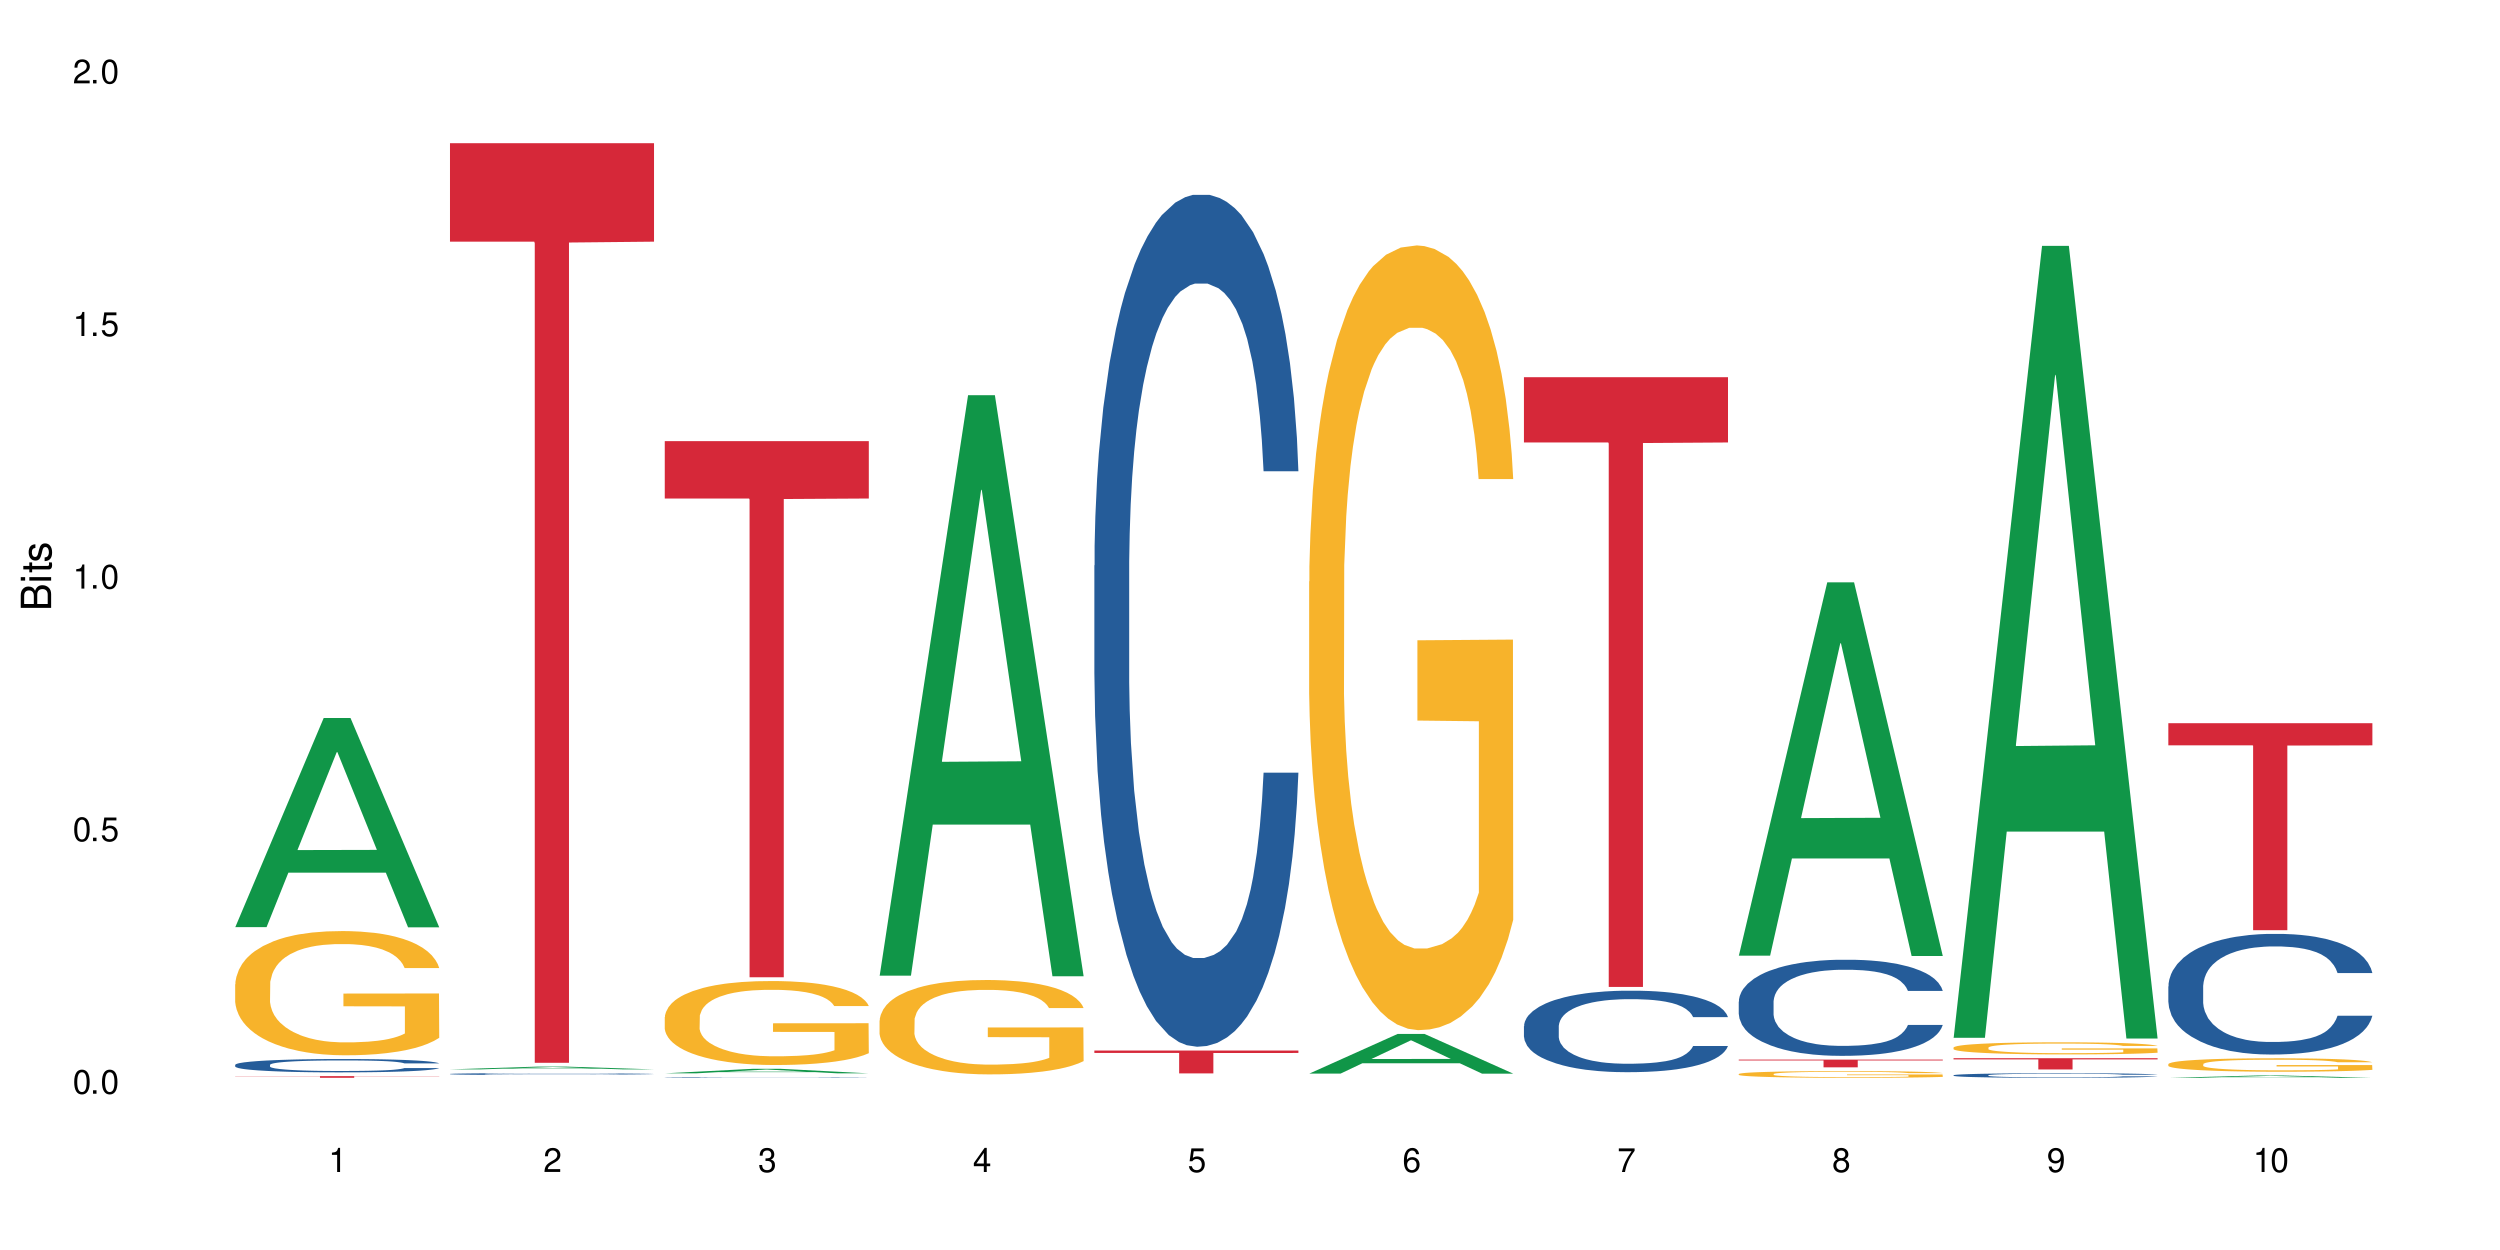
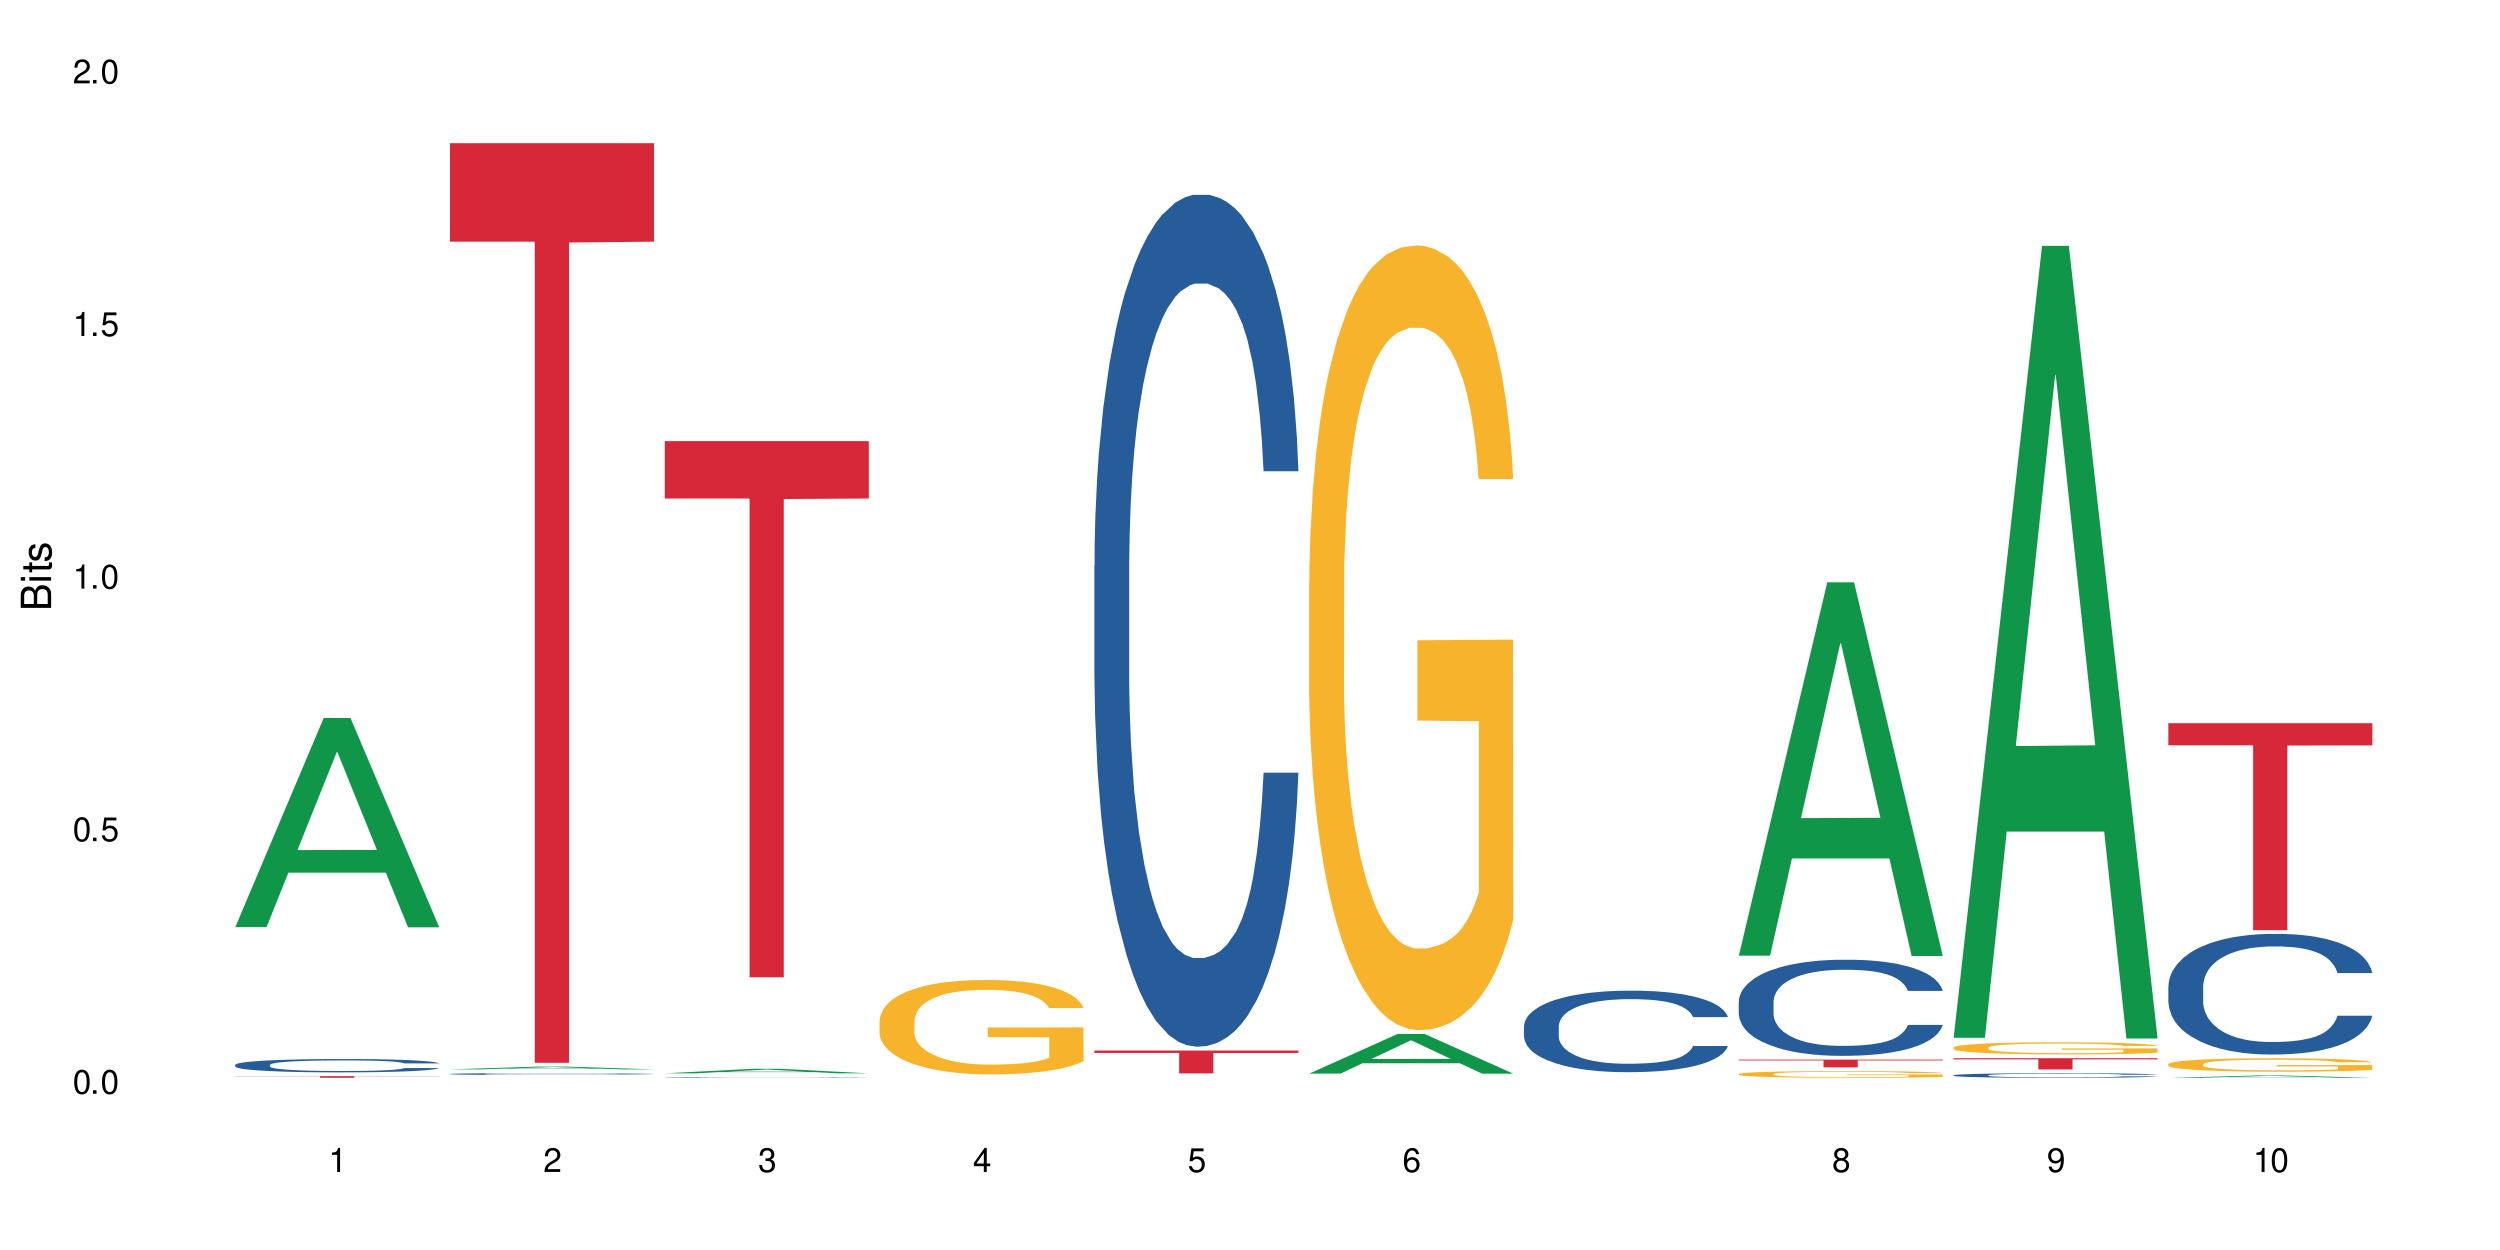
<svg xmlns="http://www.w3.org/2000/svg" xmlns:xlink="http://www.w3.org/1999/xlink" width="720" height="360" viewBox="0 0 720 360">
  <defs>
    <g>
      <g id="glyph-0-0">
</g>
      <g id="glyph-0-1">
        <path d="M 2.641 -6.938 C 2 -6.938 1.422 -6.656 1.078 -6.172 C 0.641 -5.562 0.406 -4.641 0.406 -3.359 C 0.406 -1.016 1.188 0.219 2.641 0.219 C 4.078 0.219 4.859 -1.016 4.859 -3.297 C 4.859 -4.641 4.656 -5.547 4.203 -6.172 C 3.844 -6.656 3.281 -6.938 2.641 -6.938 Z M 2.641 -6.188 C 3.547 -6.188 4 -5.25 4 -3.375 C 4 -1.406 3.562 -0.484 2.625 -0.484 C 1.734 -0.484 1.281 -1.438 1.281 -3.344 C 1.281 -5.25 1.734 -6.188 2.641 -6.188 Z M 2.641 -6.188 " />
      </g>
      <g id="glyph-0-2">
        <path d="M 1.828 -1 L 0.828 -1 L 0.828 0 L 1.828 0 Z M 1.828 -1 " />
      </g>
      <g id="glyph-0-3">
        <path d="M 4.562 -6.797 L 1.062 -6.797 L 0.547 -3.094 L 1.328 -3.094 C 1.719 -3.562 2.047 -3.734 2.578 -3.734 C 3.484 -3.734 4.062 -3.109 4.062 -2.094 C 4.062 -1.125 3.484 -0.531 2.578 -0.531 C 1.828 -0.531 1.375 -0.906 1.188 -1.672 L 0.328 -1.672 C 0.453 -1.109 0.547 -0.844 0.75 -0.594 C 1.125 -0.078 1.828 0.219 2.594 0.219 C 3.969 0.219 4.922 -0.781 4.922 -2.219 C 4.922 -3.562 4.031 -4.484 2.719 -4.484 C 2.25 -4.484 1.859 -4.359 1.469 -4.062 L 1.734 -5.969 L 4.562 -5.969 Z M 4.562 -6.797 " />
      </g>
      <g id="glyph-0-4">
        <path d="M 2.484 -4.938 L 2.484 0 L 3.328 0 L 3.328 -6.938 L 2.766 -6.938 C 2.469 -5.875 2.281 -5.734 0.984 -5.562 L 0.984 -4.938 Z M 2.484 -4.938 " />
      </g>
      <g id="glyph-0-5">
        <path d="M 4.859 -0.828 L 1.281 -0.828 C 1.359 -1.406 1.672 -1.781 2.5 -2.281 L 3.469 -2.828 C 4.406 -3.344 4.906 -4.062 4.906 -4.906 C 4.906 -5.484 4.672 -6.031 4.266 -6.406 C 3.859 -6.766 3.375 -6.938 2.719 -6.938 C 1.859 -6.938 1.219 -6.625 0.844 -6.031 C 0.609 -5.672 0.5 -5.234 0.484 -4.531 L 1.328 -4.531 C 1.359 -5.016 1.406 -5.281 1.531 -5.516 C 1.75 -5.938 2.188 -6.203 2.703 -6.203 C 3.469 -6.203 4.031 -5.641 4.031 -4.891 C 4.031 -4.344 3.719 -3.859 3.125 -3.516 L 2.234 -3 C 0.812 -2.172 0.406 -1.531 0.328 -0.016 L 4.859 -0.016 Z M 4.859 -0.828 " />
      </g>
      <g id="glyph-0-6">
        <path d="M 2.125 -3.188 L 2.578 -3.188 C 3.5 -3.188 3.984 -2.766 3.984 -1.922 C 3.984 -1.062 3.469 -0.531 2.594 -0.531 C 1.656 -0.531 1.203 -1 1.156 -2.016 L 0.312 -2.016 C 0.344 -1.453 0.438 -1.094 0.609 -0.781 C 0.953 -0.109 1.625 0.219 2.547 0.219 C 3.953 0.219 4.859 -0.625 4.859 -1.938 C 4.859 -2.828 4.516 -3.297 3.703 -3.594 C 4.344 -3.844 4.656 -4.328 4.656 -5.031 C 4.656 -6.219 3.875 -6.938 2.578 -6.938 C 1.203 -6.938 0.484 -6.172 0.453 -4.703 L 1.297 -4.703 C 1.312 -5.125 1.344 -5.359 1.453 -5.578 C 1.641 -5.969 2.062 -6.203 2.594 -6.203 C 3.344 -6.203 3.797 -5.75 3.797 -5 C 3.797 -4.516 3.609 -4.219 3.25 -4.047 C 3.016 -3.953 2.703 -3.922 2.125 -3.906 Z M 2.125 -3.188 " />
      </g>
      <g id="glyph-0-7">
        <path d="M 3.141 -1.672 L 3.141 0 L 3.984 0 L 3.984 -1.672 L 4.984 -1.672 L 4.984 -2.438 L 3.984 -2.438 L 3.984 -6.938 L 3.359 -6.938 L 0.266 -2.578 L 0.266 -1.672 Z M 3.141 -2.438 L 1 -2.438 L 3.141 -5.5 Z M 3.141 -2.438 " />
      </g>
      <g id="glyph-0-8">
        <path d="M 4.781 -5.125 C 4.609 -6.266 3.891 -6.938 2.844 -6.938 C 2.094 -6.938 1.422 -6.578 1.031 -5.953 C 0.594 -5.266 0.406 -4.422 0.406 -3.172 C 0.406 -2 0.578 -1.25 0.984 -0.641 C 1.359 -0.078 1.953 0.219 2.703 0.219 C 3.984 0.219 4.922 -0.75 4.922 -2.094 C 4.922 -3.375 4.062 -4.281 2.844 -4.281 C 2.172 -4.281 1.641 -4.031 1.281 -3.516 C 1.281 -5.234 1.828 -6.188 2.797 -6.188 C 3.391 -6.188 3.797 -5.797 3.938 -5.125 Z M 2.734 -3.531 C 3.547 -3.531 4.062 -2.953 4.062 -2.031 C 4.062 -1.156 3.484 -0.531 2.703 -0.531 C 1.922 -0.531 1.328 -1.188 1.328 -2.078 C 1.328 -2.938 1.906 -3.531 2.734 -3.531 Z M 2.734 -3.531 " />
      </g>
      <g id="glyph-0-9">
-         <path d="M 4.984 -6.797 L 0.438 -6.797 L 0.438 -5.969 L 4.109 -5.969 C 2.5 -3.656 1.828 -2.234 1.328 0 L 2.219 0 C 2.594 -2.172 3.453 -4.047 4.984 -6.094 Z M 4.984 -6.797 " />
-       </g>
+         </g>
      <g id="glyph-0-10">
        <path d="M 3.75 -3.656 C 4.469 -4.094 4.688 -4.438 4.688 -5.078 C 4.688 -6.172 3.844 -6.938 2.641 -6.938 C 1.438 -6.938 0.594 -6.172 0.594 -5.094 C 0.594 -4.438 0.812 -4.094 1.516 -3.656 C 0.734 -3.266 0.359 -2.703 0.359 -1.922 C 0.359 -0.656 1.281 0.219 2.641 0.219 C 3.984 0.219 4.922 -0.656 4.922 -1.922 C 4.922 -2.703 4.531 -3.266 3.75 -3.656 Z M 2.641 -6.188 C 3.359 -6.188 3.812 -5.75 3.812 -5.062 C 3.812 -4.406 3.344 -3.984 2.641 -3.984 C 1.922 -3.984 1.453 -4.406 1.453 -5.078 C 1.453 -5.75 1.922 -6.188 2.641 -6.188 Z M 2.641 -3.266 C 3.484 -3.266 4.062 -2.719 4.062 -1.906 C 4.062 -1.078 3.484 -0.531 2.625 -0.531 C 1.797 -0.531 1.219 -1.094 1.219 -1.906 C 1.219 -2.719 1.781 -3.266 2.641 -3.266 Z M 2.641 -3.266 " />
      </g>
      <g id="glyph-0-11">
        <path d="M 0.516 -1.578 C 0.672 -0.453 1.406 0.219 2.438 0.219 C 3.188 0.219 3.859 -0.141 4.266 -0.766 C 4.688 -1.453 4.891 -2.297 4.891 -3.547 C 4.891 -4.719 4.703 -5.453 4.312 -6.078 C 3.938 -6.641 3.344 -6.938 2.594 -6.938 C 1.297 -6.938 0.359 -5.969 0.359 -4.625 C 0.359 -3.344 1.234 -2.453 2.453 -2.453 C 3.094 -2.453 3.578 -2.672 4.016 -3.203 C 4 -1.484 3.469 -0.531 2.5 -0.531 C 1.906 -0.531 1.484 -0.906 1.359 -1.578 Z M 2.578 -6.203 C 3.375 -6.203 3.969 -5.531 3.969 -4.641 C 3.969 -3.797 3.391 -3.188 2.547 -3.188 C 1.734 -3.188 1.234 -3.766 1.234 -4.688 C 1.234 -5.562 1.797 -6.203 2.578 -6.203 Z M 2.578 -6.203 " />
      </g>
      <g id="glyph-1-0">
</g>
      <g id="glyph-1-1">
        <path d="M 0 -0.953 L 0 -4.891 C 0 -5.719 -0.234 -6.344 -0.734 -6.797 C -1.188 -7.234 -1.812 -7.469 -2.5 -7.469 C -3.547 -7.469 -4.188 -7 -4.625 -5.875 C -4.984 -6.688 -5.625 -7.094 -6.531 -7.094 C -7.172 -7.094 -7.734 -6.859 -8.141 -6.391 C -8.562 -5.922 -8.75 -5.344 -8.75 -4.5 L -8.75 -0.953 Z M -4.984 -2.062 L -7.766 -2.062 L -7.766 -4.219 C -7.766 -4.844 -7.688 -5.203 -7.453 -5.5 C -7.219 -5.812 -6.859 -5.969 -6.375 -5.969 C -5.891 -5.969 -5.531 -5.812 -5.297 -5.5 C -5.062 -5.203 -4.984 -4.844 -4.984 -4.219 Z M -0.984 -2.062 L -4 -2.062 L -4 -4.781 C -4 -5.766 -3.438 -6.359 -2.484 -6.359 C -1.547 -6.359 -0.984 -5.766 -0.984 -4.781 Z M -0.984 -2.062 " />
      </g>
      <g id="glyph-1-2">
        <path d="M -6.281 -1.797 L -6.281 -0.797 L 0 -0.797 L 0 -1.797 Z M -8.75 -1.797 L -8.75 -0.797 L -7.484 -0.797 L -7.484 -1.797 Z M -8.75 -1.797 " />
      </g>
      <g id="glyph-1-3">
        <path d="M -6.281 -3.047 L -6.281 -2.016 L -8.016 -2.016 L -8.016 -1.016 L -6.281 -1.016 L -6.281 -0.172 L -5.469 -0.172 L -5.469 -1.016 L -0.719 -1.016 C -0.078 -1.016 0.281 -1.453 0.281 -2.234 C 0.281 -2.5 0.25 -2.719 0.188 -3.047 L -0.641 -3.047 C -0.609 -2.906 -0.594 -2.766 -0.594 -2.562 C -0.594 -2.141 -0.719 -2.016 -1.156 -2.016 L -5.469 -2.016 L -5.469 -3.047 Z M -6.281 -3.047 " />
      </g>
      <g id="glyph-1-4">
        <path d="M -4.531 -5.25 C -5.766 -5.25 -6.469 -4.422 -6.469 -2.969 C -6.469 -1.516 -5.719 -0.562 -4.547 -0.562 C -3.562 -0.562 -3.094 -1.062 -2.734 -2.562 L -2.516 -3.484 C -2.344 -4.188 -2.094 -4.469 -1.641 -4.469 C -1.047 -4.469 -0.641 -3.875 -0.641 -3 C -0.641 -2.453 -0.797 -2 -1.062 -1.75 C -1.25 -1.594 -1.422 -1.531 -1.875 -1.469 L -1.875 -0.406 C -0.422 -0.453 0.281 -1.266 0.281 -2.922 C 0.281 -4.5 -0.5 -5.516 -1.719 -5.516 C -2.656 -5.516 -3.172 -4.984 -3.469 -3.734 L -3.703 -2.766 C -3.891 -1.953 -4.156 -1.609 -4.594 -1.609 C -5.188 -1.609 -5.547 -2.125 -5.547 -2.938 C -5.547 -3.75 -5.203 -4.172 -4.531 -4.203 Z M -4.531 -5.25 " />
      </g>
    </g>
  </defs>
  <rect x="-72" y="-36" width="864" height="432" fill="rgb(100%, 100%, 100%)" fill-opacity="1" />
  <path fill-rule="nonzero" fill="rgb(6.275%, 58.824%, 28.235%)" fill-opacity="1" d="M 67.73 267.008 L 67.793 266.953 L 93.223 206.785 L 100.945 206.785 L 126.5 267.066 L 117.52 267.066 L 111.117 251.332 L 83.051 251.332 L 76.773 267.008 L 67.73 267.008 L 85.75 244.82 L 108.543 244.766 L 97.176 216.633 L 97.051 216.578 L 96.926 216.746 L 85.688 244.766 L 85.75 244.82 Z M 67.73 267.008 " />
  <path fill-rule="nonzero" fill="rgb(14.51%, 36.078%, 60%)" fill-opacity="1" d="M 67.73 306.676 L 67.801 306.672 L 67.801 306.586 L 68.02 306.453 L 68.52 306.285 L 69.02 306.168 L 70.312 305.961 L 72.102 305.762 L 73.965 305.609 L 75.328 305.516 L 76.547 305.445 L 79.34 305.316 L 81.133 305.25 L 83.066 305.191 L 85.434 305.129 L 87.152 305.094 L 91.023 305.039 L 93.891 305.016 L 96.113 305.004 L 100.914 305.004 L 103.781 305.02 L 105.859 305.035 L 108.152 305.062 L 110.086 305.094 L 113.457 305.172 L 116.465 305.27 L 117.828 305.328 L 119.977 305.438 L 121.625 305.543 L 122.773 305.633 L 124.062 305.762 L 125.207 305.922 L 126.07 306.098 L 126.5 306.25 L 116.465 306.25 L 115.965 306.109 L 115.391 306 L 114.316 305.855 L 113.238 305.754 L 111.734 305.652 L 110.375 305.586 L 108.512 305.52 L 106.863 305.477 L 105.141 305.445 L 103.492 305.426 L 100.34 305.406 L 96.684 305.406 L 95.324 305.41 L 92.527 305.441 L 91.023 305.465 L 88.871 305.512 L 87.367 305.559 L 85.578 305.629 L 84.359 305.688 L 82.852 305.781 L 81.777 305.859 L 80.559 305.977 L 79.844 306.062 L 79.199 306.164 L 78.625 306.277 L 78.195 306.402 L 77.906 306.531 L 77.766 306.656 L 77.766 307.203 L 77.906 307.328 L 78.266 307.477 L 79.199 307.691 L 80.559 307.875 L 82.137 308.023 L 83.641 308.129 L 84.5 308.176 L 85.648 308.234 L 87.441 308.305 L 90.02 308.375 L 91.523 308.402 L 93.816 308.43 L 96.184 308.445 L 99.336 308.445 L 102.133 308.43 L 103.996 308.414 L 105.93 308.387 L 108.582 308.324 L 110.23 308.27 L 111.664 308.203 L 112.738 308.137 L 113.457 308.078 L 114.531 307.969 L 115.391 307.852 L 116.035 307.727 L 116.465 307.609 L 126.5 307.609 L 126.07 307.75 L 125.422 307.887 L 124.777 307.988 L 123.777 308.109 L 122.629 308.219 L 120.98 308.344 L 119.617 308.422 L 117.828 308.512 L 116.18 308.578 L 114.387 308.637 L 111.734 308.707 L 110.016 308.742 L 108.152 308.773 L 105.93 308.801 L 103.137 308.828 L 100.125 308.84 L 97.328 308.844 L 94.32 308.836 L 92.098 308.824 L 89.16 308.793 L 85.504 308.73 L 82.852 308.664 L 80.773 308.594 L 78.984 308.523 L 76.977 308.43 L 74.395 308.277 L 72.82 308.156 L 71.746 308.059 L 70.527 307.922 L 69.664 307.797 L 68.664 307.602 L 67.945 307.352 L 67.73 307.16 Z M 67.73 306.676 " />
-   <path fill-rule="nonzero" fill="rgb(96.863%, 70.196%, 16.863%)" fill-opacity="1" d="M 67.73 283.469 L 67.801 283.438 L 67.801 282.785 L 68.09 281.312 L 68.805 279.289 L 69.738 277.621 L 70.742 276.316 L 71.387 275.629 L 72.461 274.648 L 73.395 273.93 L 75.758 272.461 L 78.77 271.086 L 80.418 270.5 L 82.281 269.941 L 84.93 269.324 L 86.148 269.094 L 89.875 268.57 L 94.105 268.246 L 98.762 268.145 L 100.914 268.18 L 103.852 268.309 L 107.863 268.668 L 110.16 268.996 L 111.949 269.324 L 113.812 269.746 L 116.105 270.402 L 118.258 271.184 L 119.977 271.969 L 121.695 272.949 L 123.129 273.996 L 124.348 275.137 L 125.422 276.512 L 126.07 277.652 L 126.5 278.797 L 116.535 278.797 L 115.965 277.652 L 115.32 276.773 L 114.242 275.695 L 113.168 274.91 L 112.094 274.289 L 110.086 273.438 L 108.367 272.918 L 106.215 272.461 L 104.137 272.164 L 101.773 271.969 L 100.34 271.902 L 96.543 271.902 L 93.102 272.133 L 91.094 272.395 L 89.66 272.656 L 87.656 273.145 L 86.438 273.539 L 85.719 273.797 L 83.57 274.812 L 82.137 275.727 L 81.348 276.348 L 80.344 277.328 L 79.629 278.211 L 78.84 279.516 L 78.41 280.496 L 77.836 282.719 L 77.766 288.598 L 77.98 289.84 L 78.41 291.18 L 78.984 292.355 L 79.844 293.598 L 80.703 294.547 L 82.207 295.82 L 83.496 296.668 L 84.5 297.227 L 86.438 298.109 L 87.227 298.402 L 89.09 298.988 L 91.023 299.445 L 93.387 299.84 L 95.18 300.035 L 98.047 300.199 L 101.703 300.199 L 106 300.004 L 108.727 299.742 L 110.59 299.48 L 111.809 299.25 L 113.312 298.891 L 114.387 298.566 L 115.391 298.207 L 116.609 297.648 L 116.609 289.84 L 98.906 289.809 L 98.906 286.148 L 126.426 286.117 L 126.5 298.891 L 124.992 299.773 L 123.129 300.625 L 121.34 301.277 L 119.477 301.832 L 116.824 302.453 L 114.672 302.844 L 111.375 303.301 L 108.367 303.598 L 105.215 303.793 L 102.418 303.891 L 99.121 303.922 L 96.184 303.859 L 93.031 303.66 L 90.52 303.402 L 88.227 303.074 L 85.934 302.648 L 83.066 301.965 L 81.203 301.406 L 79.27 300.723 L 77.336 299.906 L 75.613 299.023 L 74.469 298.336 L 73.32 297.551 L 72.102 296.57 L 70.957 295.461 L 70.098 294.449 L 69.309 293.305 L 68.734 292.227 L 68.16 290.758 L 67.875 289.578 L 67.73 288.566 Z M 67.73 283.469 " />
  <path fill-rule="nonzero" fill="rgb(83.922%, 15.686%, 22.353%)" fill-opacity="1" d="M 67.73 309.926 L 126.5 309.926 L 126.5 309.977 L 102.008 309.98 L 102.008 310.414 L 92.152 310.414 L 92.152 309.98 L 92.008 309.977 L 67.73 309.977 Z M 67.73 309.926 " />
  <path fill-rule="nonzero" fill="rgb(6.275%, 58.824%, 28.235%)" fill-opacity="1" d="M 129.594 307.98 L 129.656 307.98 L 155.082 307.172 L 162.805 307.172 L 188.359 307.984 L 179.383 307.984 L 172.977 307.77 L 144.91 307.77 L 138.633 307.98 L 129.594 307.98 L 147.613 307.684 L 170.402 307.684 L 159.039 307.305 L 158.789 307.305 L 147.547 307.684 L 147.613 307.684 Z M 129.594 307.98 " />
  <path fill-rule="nonzero" fill="rgb(14.51%, 36.078%, 60%)" fill-opacity="1" d="M 129.594 309.301 L 129.664 309.297 L 129.664 309.285 L 129.879 309.27 L 130.379 309.246 L 130.883 309.227 L 132.172 309.199 L 133.965 309.172 L 135.828 309.148 L 137.188 309.137 L 138.406 309.125 L 141.203 309.109 L 142.992 309.098 L 144.93 309.09 L 147.293 309.082 L 149.016 309.078 L 152.883 309.07 L 155.75 309.066 L 157.973 309.062 L 162.773 309.062 L 165.641 309.066 L 167.719 309.07 L 170.012 309.074 L 171.949 309.078 L 175.316 309.086 L 178.324 309.102 L 179.688 309.109 L 181.836 309.125 L 183.484 309.141 L 184.633 309.152 L 185.922 309.172 L 187.07 309.191 L 187.93 309.219 L 188.359 309.238 L 178.324 309.238 L 177.824 309.219 L 177.25 309.203 L 176.176 309.184 L 175.102 309.168 L 173.598 309.156 L 172.234 309.145 L 170.371 309.137 L 168.723 309.129 L 167.004 309.125 L 165.355 309.125 L 162.199 309.121 L 157.184 309.121 L 154.391 309.125 L 152.883 309.129 L 150.734 309.137 L 149.23 309.141 L 147.438 309.152 L 146.219 309.16 L 144.715 309.172 L 143.641 309.184 L 142.422 309.199 L 141.703 309.215 L 141.059 309.227 L 140.484 309.242 L 140.055 309.262 L 139.77 309.277 L 139.625 309.297 L 139.625 309.375 L 139.77 309.391 L 140.129 309.41 L 141.059 309.441 L 142.422 309.469 L 143.996 309.488 L 145.504 309.504 L 146.363 309.512 L 147.508 309.52 L 149.301 309.527 L 151.879 309.539 L 153.387 309.543 L 155.68 309.547 L 163.992 309.547 L 165.855 309.543 L 167.789 309.539 L 170.441 309.531 L 172.09 309.523 L 173.523 309.516 L 174.598 309.504 L 175.316 309.496 L 176.391 309.48 L 177.25 309.465 L 177.895 309.449 L 178.324 309.43 L 188.359 309.43 L 187.93 309.449 L 187.285 309.469 L 186.641 309.484 L 185.637 309.5 L 184.488 309.516 L 182.84 309.535 L 181.48 309.547 L 179.688 309.559 L 178.039 309.566 L 176.246 309.574 L 173.598 309.586 L 171.875 309.59 L 170.012 309.594 L 167.789 309.598 L 164.996 309.602 L 161.984 309.605 L 156.18 309.605 L 153.957 309.602 L 151.02 309.598 L 147.367 309.59 L 144.715 309.578 L 142.637 309.57 L 140.844 309.559 L 138.836 309.547 L 136.258 309.523 L 134.68 309.508 L 133.605 309.492 L 132.387 309.477 L 131.527 309.457 L 130.523 309.43 L 129.809 309.395 L 129.594 309.367 Z M 129.594 309.301 " />
  <path fill-rule="nonzero" fill="rgb(83.922%, 15.686%, 22.353%)" fill-opacity="1" d="M 129.594 41.25 L 188.359 41.25 L 188.359 69.598 L 163.867 69.848 L 163.867 306.09 L 154.012 306.09 L 154.012 70.094 L 153.871 69.598 L 129.594 69.598 Z M 129.594 41.25 " />
  <path fill-rule="nonzero" fill="rgb(6.275%, 58.824%, 28.235%)" fill-opacity="1" d="M 191.453 309.121 L 191.516 309.121 L 216.945 307.809 L 224.668 307.809 L 250.219 309.125 L 241.242 309.125 L 234.84 308.781 L 206.773 308.781 L 200.492 309.121 L 191.453 309.121 L 209.473 308.637 L 232.266 308.637 L 220.898 308.023 L 220.773 308.02 L 220.648 308.023 L 209.41 308.637 L 209.473 308.637 Z M 191.453 309.121 " />
  <path fill-rule="nonzero" fill="rgb(14.51%, 36.078%, 60%)" fill-opacity="1" d="M 191.453 310.297 L 191.523 310.297 L 191.523 310.293 L 191.738 310.285 L 192.242 310.273 L 192.742 310.27 L 194.031 310.258 L 195.824 310.246 L 197.688 310.238 L 199.051 310.234 L 200.27 310.23 L 203.062 310.223 L 204.855 310.219 L 206.789 310.215 L 209.156 310.211 L 210.875 310.211 L 214.746 310.207 L 231.875 310.207 L 233.809 310.211 L 237.176 310.215 L 240.188 310.219 L 241.547 310.223 L 243.699 310.23 L 245.348 310.234 L 246.492 310.238 L 247.785 310.246 L 248.93 310.254 L 249.789 310.266 L 250.219 310.273 L 240.188 310.273 L 239.684 310.266 L 239.113 310.258 L 238.035 310.25 L 236.961 310.246 L 235.457 310.242 L 234.094 310.238 L 232.23 310.234 L 230.582 310.23 L 228.863 310.23 L 227.215 310.227 L 219.043 310.227 L 216.25 310.23 L 214.746 310.23 L 212.594 310.234 L 211.09 310.234 L 209.297 310.238 L 208.078 310.242 L 206.574 310.246 L 205.5 310.254 L 204.281 310.258 L 203.566 310.262 L 202.918 310.27 L 202.348 310.273 L 201.918 310.281 L 201.629 310.289 L 201.484 310.297 L 201.484 310.324 L 201.629 310.332 L 201.988 310.34 L 202.918 310.352 L 204.281 310.363 L 205.859 310.371 L 207.363 310.375 L 208.223 310.379 L 209.371 310.383 L 211.16 310.387 L 213.742 310.391 L 215.246 310.391 L 217.539 310.395 L 225.852 310.395 L 227.715 310.391 L 229.652 310.391 L 232.305 310.387 L 233.953 310.383 L 235.387 310.379 L 236.461 310.375 L 237.176 310.375 L 238.254 310.367 L 239.113 310.359 L 239.758 310.355 L 240.188 310.348 L 250.219 310.348 L 249.789 310.355 L 249.145 310.363 L 248.5 310.367 L 247.496 310.375 L 246.352 310.383 L 244.703 310.387 L 243.34 310.391 L 241.547 310.398 L 239.898 310.402 L 238.109 310.402 L 235.457 310.406 L 233.738 310.41 L 231.875 310.41 L 229.652 310.414 L 212.883 310.414 L 209.227 310.41 L 206.574 310.406 L 204.496 310.402 L 202.703 310.398 L 200.699 310.395 L 198.117 310.383 L 196.543 310.379 L 195.465 310.371 L 194.246 310.363 L 193.387 310.359 L 192.383 310.348 L 191.668 310.332 L 191.453 310.324 Z M 191.453 310.297 " />
-   <path fill-rule="nonzero" fill="rgb(96.863%, 70.196%, 16.863%)" fill-opacity="1" d="M 191.453 292.898 L 191.523 292.875 L 191.523 292.434 L 191.812 291.441 L 192.527 290.07 L 193.461 288.945 L 194.461 288.059 L 195.109 287.598 L 196.184 286.934 L 197.113 286.445 L 199.48 285.453 L 202.488 284.523 L 204.137 284.129 L 206 283.754 L 208.652 283.332 L 209.871 283.18 L 213.598 282.824 L 217.828 282.602 L 222.484 282.539 L 224.637 282.559 L 227.574 282.648 L 231.586 282.891 L 233.879 283.113 L 235.672 283.332 L 237.535 283.621 L 239.828 284.062 L 241.98 284.59 L 243.699 285.121 L 245.418 285.785 L 246.852 286.492 L 248.07 287.266 L 249.145 288.191 L 249.789 288.965 L 250.219 289.738 L 240.258 289.738 L 239.684 288.965 L 239.039 288.367 L 237.965 287.641 L 236.891 287.109 L 235.816 286.691 L 233.809 286.117 L 232.09 285.762 L 229.938 285.453 L 227.859 285.254 L 225.496 285.121 L 224.062 285.078 L 220.262 285.078 L 216.824 285.23 L 214.816 285.41 L 213.383 285.586 L 211.375 285.918 L 210.156 286.184 L 209.441 286.359 L 207.293 287.043 L 205.859 287.664 L 205.07 288.082 L 204.066 288.746 L 203.348 289.34 L 202.562 290.227 L 202.133 290.887 L 201.559 292.391 L 201.484 296.367 L 201.703 297.207 L 202.133 298.109 L 202.703 298.906 L 203.566 299.746 L 204.426 300.387 L 205.93 301.246 L 207.219 301.82 L 208.223 302.199 L 210.156 302.793 L 210.945 302.992 L 212.809 303.391 L 214.746 303.699 L 217.109 303.965 L 218.902 304.098 L 221.77 304.207 L 225.422 304.207 L 229.723 304.074 L 232.445 303.898 L 234.309 303.723 L 235.527 303.566 L 237.035 303.324 L 238.109 303.102 L 239.113 302.859 L 240.332 302.484 L 240.332 297.207 L 222.629 297.184 L 222.629 294.711 L 250.148 294.688 L 250.219 303.324 L 248.715 303.922 L 246.852 304.496 L 245.059 304.938 L 243.195 305.312 L 240.547 305.73 L 238.395 305.996 L 235.098 306.305 L 232.09 306.504 L 228.934 306.637 L 226.141 306.703 L 222.844 306.727 L 219.906 306.684 L 216.75 306.551 L 214.242 306.371 L 211.949 306.152 L 209.656 305.863 L 206.789 305.402 L 204.926 305.023 L 202.992 304.562 L 201.055 304.008 L 199.336 303.414 L 198.191 302.949 L 197.043 302.418 L 195.824 301.758 L 194.68 301.004 L 193.816 300.32 L 193.031 299.547 L 192.457 298.816 L 191.883 297.824 L 191.598 297.027 L 191.453 296.344 Z M 191.453 292.898 " />
  <path fill-rule="nonzero" fill="rgb(83.922%, 15.686%, 22.353%)" fill-opacity="1" d="M 191.453 127.043 L 250.219 127.043 L 250.219 143.57 L 225.727 143.719 L 225.727 281.457 L 215.875 281.457 L 215.875 143.863 L 215.73 143.57 L 191.453 143.57 Z M 191.453 127.043 " />
-   <path fill-rule="nonzero" fill="rgb(6.275%, 58.824%, 28.235%)" fill-opacity="1" d="M 253.312 281 L 253.375 280.844 L 278.805 113.809 L 286.527 113.809 L 312.082 281.156 L 303.102 281.156 L 296.699 237.477 L 268.633 237.477 L 262.355 281 L 253.312 281 L 271.332 219.402 L 294.125 219.246 L 282.762 141.152 L 282.633 140.996 L 282.508 141.465 L 271.27 219.246 L 271.332 219.402 Z M 253.312 281 " />
  <path fill-rule="nonzero" fill="rgb(96.863%, 70.196%, 16.863%)" fill-opacity="1" d="M 253.312 293.883 L 253.387 293.859 L 253.387 293.363 L 253.672 292.246 L 254.387 290.707 L 255.32 289.438 L 256.324 288.445 L 256.969 287.926 L 258.043 287.18 L 258.977 286.633 L 261.34 285.516 L 264.352 284.473 L 266 284.027 L 267.863 283.605 L 270.516 283.133 L 271.73 282.957 L 275.461 282.562 L 279.688 282.312 L 284.348 282.238 L 286.496 282.262 L 289.434 282.363 L 293.449 282.637 L 295.742 282.883 L 297.531 283.133 L 299.395 283.457 L 301.691 283.953 L 303.84 284.547 L 305.559 285.145 L 307.281 285.891 L 308.715 286.684 L 309.93 287.551 L 311.008 288.594 L 311.652 289.465 L 312.082 290.332 L 302.121 290.332 L 301.547 289.465 L 300.902 288.793 L 299.824 287.973 L 298.75 287.379 L 297.676 286.906 L 295.668 286.262 L 293.949 285.863 L 291.801 285.516 L 289.723 285.293 L 287.355 285.145 L 285.922 285.094 L 282.125 285.094 L 278.684 285.27 L 276.676 285.465 L 275.242 285.664 L 273.238 286.039 L 272.02 286.336 L 271.301 286.535 L 269.152 287.305 L 267.719 288 L 266.93 288.473 L 265.926 289.215 L 265.211 289.887 L 264.422 290.879 L 263.992 291.625 L 263.418 293.312 L 263.348 297.781 L 263.562 298.727 L 263.992 299.742 L 264.566 300.637 L 265.426 301.582 L 266.285 302.301 L 267.789 303.27 L 269.082 303.914 L 270.082 304.336 L 272.02 305.008 L 272.809 305.23 L 274.672 305.676 L 276.605 306.023 L 278.973 306.324 L 280.762 306.473 L 283.629 306.598 L 287.285 306.598 L 291.586 306.449 L 294.309 306.25 L 296.172 306.051 L 297.391 305.875 L 298.895 305.602 L 299.969 305.355 L 300.973 305.082 L 302.191 304.66 L 302.191 298.727 L 284.488 298.699 L 284.488 295.918 L 312.008 295.895 L 312.082 305.602 L 310.578 306.273 L 308.715 306.918 L 306.922 307.414 L 305.059 307.836 L 302.406 308.309 L 300.258 308.609 L 296.961 308.957 L 293.949 309.18 L 290.797 309.328 L 288 309.402 L 284.703 309.426 L 281.766 309.379 L 278.613 309.227 L 276.105 309.031 L 273.812 308.781 L 271.516 308.457 L 268.652 307.938 L 266.789 307.516 L 264.852 306.992 L 262.918 306.371 L 261.195 305.703 L 260.051 305.18 L 258.902 304.586 L 257.684 303.84 L 256.539 302.996 L 255.68 302.227 L 254.891 301.355 L 254.316 300.539 L 253.742 299.422 L 253.457 298.527 L 253.312 297.758 Z M 253.312 293.883 " />
  <path fill-rule="nonzero" fill="rgb(14.51%, 36.078%, 60%)" fill-opacity="1" d="M 315.176 162.871 L 315.246 162.645 L 315.246 157.262 L 315.461 148.742 L 315.961 137.977 L 316.465 130.574 L 317.754 117.344 L 319.547 104.559 L 321.41 94.691 L 322.77 88.859 L 323.988 84.375 L 326.785 76.078 L 328.578 71.816 L 330.512 68.004 L 332.875 64.191 L 334.598 61.949 L 338.465 58.359 L 341.332 56.789 L 343.555 56.117 L 348.355 56.117 L 351.223 57.016 L 353.301 58.137 L 355.594 59.93 L 357.531 61.949 L 360.898 66.883 L 363.91 73.16 L 365.27 76.75 L 367.422 83.703 L 369.07 90.43 L 370.215 96.262 L 371.504 104.559 L 372.652 114.652 L 373.512 126.09 L 373.941 135.734 L 363.91 135.734 L 363.406 126.762 L 362.832 119.809 L 361.758 110.613 L 360.684 104.109 L 359.18 97.605 L 357.816 93.344 L 355.953 89.086 L 354.305 86.395 L 352.586 84.375 L 350.938 83.027 L 347.785 81.684 L 344.129 81.684 L 342.766 82.133 L 339.973 83.926 L 338.465 85.496 L 336.316 88.637 L 334.812 91.551 L 333.02 96.035 L 331.801 99.848 L 330.297 105.68 L 329.223 110.84 L 328.004 118.238 L 327.285 123.848 L 326.641 130.125 L 326.066 137.527 L 325.637 145.375 L 325.352 153.676 L 325.207 161.746 L 325.207 196.508 L 325.352 204.582 L 325.711 214.004 L 326.641 227.684 L 328.004 239.57 L 329.578 248.988 L 331.086 255.719 L 331.945 258.855 L 333.09 262.445 L 334.883 266.93 L 337.465 271.414 L 338.969 273.211 L 341.262 275.004 L 343.625 275.902 L 346.781 275.902 L 349.574 275.004 L 351.438 273.883 L 353.375 272.09 L 356.023 268.277 L 357.672 264.688 L 359.105 260.426 L 360.184 256.164 L 360.898 252.578 L 361.973 245.625 L 362.832 238 L 363.48 230.148 L 363.91 222.523 L 373.941 222.523 L 373.512 231.496 L 372.867 240.242 L 372.223 246.746 L 371.219 254.594 L 370.07 261.547 L 368.422 269.398 L 367.062 274.555 L 365.27 280.164 L 363.621 284.422 L 361.832 288.234 L 359.18 292.723 L 357.457 294.965 L 355.594 296.984 L 353.375 298.777 L 350.578 300.348 L 347.57 301.242 L 344.773 301.469 L 341.762 301.02 L 339.543 300.121 L 336.602 298.105 L 332.949 294.066 L 330.297 289.805 L 328.219 285.547 L 326.426 281.059 L 324.418 275.004 L 321.84 265.137 L 320.262 257.512 L 319.188 251.23 L 317.969 242.484 L 317.109 234.637 L 316.105 222.078 L 315.391 206.152 L 315.176 193.82 Z M 315.176 162.871 " />
  <path fill-rule="nonzero" fill="rgb(83.922%, 15.686%, 22.353%)" fill-opacity="1" d="M 315.176 302.551 L 373.941 302.551 L 373.941 303.254 L 349.449 303.262 L 349.449 309.137 L 339.594 309.137 L 339.594 303.266 L 339.453 303.254 L 315.176 303.254 Z M 315.176 302.551 " />
  <path fill-rule="nonzero" fill="rgb(6.275%, 58.824%, 28.235%)" fill-opacity="1" d="M 377.035 309.199 L 377.098 309.191 L 402.527 297.77 L 410.25 297.77 L 435.805 309.211 L 426.824 309.211 L 420.422 306.223 L 392.355 306.223 L 386.078 309.199 L 377.035 309.199 L 395.055 304.988 L 417.848 304.977 L 406.48 299.641 L 406.355 299.629 L 406.23 299.66 L 394.992 304.977 L 395.055 304.988 Z M 377.035 309.199 " />
  <path fill-rule="nonzero" fill="rgb(96.863%, 70.196%, 16.863%)" fill-opacity="1" d="M 377.035 167.48 L 377.105 167.273 L 377.105 163.145 L 377.395 153.859 L 378.109 141.062 L 379.043 130.535 L 380.047 122.277 L 380.691 117.945 L 381.766 111.75 L 382.695 107.211 L 385.062 97.922 L 388.07 89.254 L 389.719 85.539 L 391.582 82.031 L 394.234 78.109 L 395.453 76.664 L 399.18 73.359 L 403.41 71.297 L 408.066 70.676 L 410.219 70.883 L 413.156 71.711 L 417.168 73.98 L 419.461 76.043 L 421.254 78.109 L 423.117 80.789 L 425.41 84.918 L 427.562 89.871 L 429.281 94.828 L 431 101.02 L 432.434 107.625 L 433.652 114.848 L 434.727 123.516 L 435.375 130.742 L 435.805 137.965 L 425.84 137.965 L 425.27 130.742 L 424.621 125.168 L 423.547 118.355 L 422.473 113.402 L 421.398 109.48 L 419.391 104.113 L 417.672 100.812 L 415.52 97.922 L 413.441 96.066 L 411.078 94.828 L 409.645 94.414 L 405.848 94.414 L 402.406 95.859 L 400.398 97.508 L 398.965 99.16 L 396.961 102.258 L 395.742 104.734 L 395.023 106.387 L 392.875 112.785 L 391.441 118.562 L 390.652 122.484 L 389.648 128.676 L 388.934 134.25 L 388.145 142.504 L 387.715 148.699 L 387.141 162.734 L 387.07 199.887 L 387.285 207.73 L 387.715 216.191 L 388.289 223.621 L 389.148 231.465 L 390.008 237.449 L 391.512 245.5 L 392.801 250.867 L 393.805 254.375 L 395.742 259.949 L 396.527 261.805 L 398.391 265.523 L 400.328 268.41 L 402.691 270.887 L 404.484 272.125 L 407.352 273.16 L 411.008 273.16 L 415.305 271.922 L 418.031 270.27 L 419.895 268.617 L 421.109 267.172 L 422.617 264.902 L 423.691 262.84 L 424.695 260.566 L 425.914 257.059 L 425.914 207.73 L 408.211 207.523 L 408.211 184.406 L 435.73 184.199 L 435.805 264.902 L 434.297 270.477 L 432.434 275.844 L 430.645 279.969 L 428.781 283.48 L 426.129 287.402 L 423.977 289.879 L 420.68 292.766 L 417.672 294.625 L 414.52 295.863 L 411.723 296.48 L 408.426 296.688 L 405.488 296.277 L 402.336 295.039 L 399.824 293.387 L 397.531 291.32 L 395.238 288.641 L 392.371 284.305 L 390.508 280.797 L 388.574 276.461 L 386.641 271.301 L 384.918 265.727 L 383.773 261.395 L 382.625 256.441 L 381.406 250.246 L 380.262 243.23 L 379.398 236.832 L 378.613 229.609 L 378.039 222.797 L 377.465 213.508 L 377.18 206.078 L 377.035 199.68 Z M 377.035 167.48 " />
  <path fill-rule="nonzero" fill="rgb(14.51%, 36.078%, 60%)" fill-opacity="1" d="M 438.895 295.535 L 438.969 295.516 L 438.969 295 L 439.184 294.184 L 439.684 293.156 L 440.188 292.449 L 441.477 291.184 L 443.27 289.961 L 445.133 289.016 L 446.492 288.457 L 447.711 288.027 L 450.508 287.234 L 452.297 286.828 L 454.234 286.465 L 456.598 286.098 L 458.316 285.883 L 462.188 285.543 L 465.055 285.391 L 467.277 285.328 L 472.078 285.328 L 474.945 285.414 L 477.023 285.52 L 479.316 285.691 L 481.254 285.883 L 484.621 286.355 L 487.629 286.957 L 488.992 287.301 L 491.141 287.965 L 492.789 288.609 L 493.938 289.168 L 495.227 289.961 L 496.375 290.926 L 497.234 292.02 L 497.664 292.941 L 487.629 292.941 L 487.129 292.082 L 486.555 291.418 L 485.48 290.539 L 484.406 289.918 L 482.898 289.293 L 481.539 288.887 L 479.676 288.48 L 478.027 288.223 L 476.309 288.027 L 474.66 287.902 L 471.504 287.773 L 467.852 287.773 L 466.488 287.816 L 463.691 287.988 L 462.188 288.137 L 460.039 288.438 L 458.535 288.715 L 456.742 289.145 L 455.523 289.508 L 454.02 290.066 L 452.941 290.559 L 451.727 291.27 L 451.008 291.805 L 450.363 292.406 L 449.789 293.113 L 449.359 293.863 L 449.074 294.656 L 448.93 295.43 L 448.93 298.754 L 449.074 299.527 L 449.43 300.426 L 450.363 301.734 L 451.727 302.871 L 453.301 303.773 L 454.805 304.418 L 455.668 304.719 L 456.812 305.059 L 458.605 305.488 L 461.184 305.918 L 462.691 306.09 L 464.984 306.262 L 467.348 306.348 L 470.5 306.348 L 473.297 306.262 L 475.16 306.152 L 477.094 305.984 L 479.746 305.617 L 481.395 305.273 L 482.828 304.867 L 483.902 304.461 L 484.621 304.117 L 485.695 303.453 L 486.555 302.723 L 487.199 301.973 L 487.629 301.242 L 497.664 301.242 L 497.234 302.102 L 496.59 302.938 L 495.945 303.559 L 494.941 304.309 L 493.793 304.973 L 492.145 305.727 L 490.785 306.219 L 488.992 306.754 L 487.344 307.164 L 485.551 307.527 L 482.898 307.957 L 481.18 308.172 L 479.316 308.363 L 477.094 308.535 L 474.301 308.684 L 471.289 308.77 L 468.496 308.793 L 465.484 308.75 L 463.262 308.664 L 460.324 308.469 L 456.668 308.086 L 454.02 307.676 L 451.941 307.27 L 450.148 306.84 L 448.141 306.262 L 445.562 305.316 L 443.984 304.59 L 442.91 303.988 L 441.691 303.152 L 440.832 302.402 L 439.828 301.199 L 439.109 299.676 L 438.895 298.496 Z M 438.895 295.535 " />
-   <path fill-rule="nonzero" fill="rgb(83.922%, 15.686%, 22.353%)" fill-opacity="1" d="M 438.895 108.629 L 497.664 108.629 L 497.664 127.43 L 473.172 127.594 L 473.172 284.246 L 463.316 284.246 L 463.316 127.758 L 463.176 127.43 L 438.895 127.43 Z M 438.895 108.629 " />
  <path fill-rule="nonzero" fill="rgb(6.275%, 58.824%, 28.235%)" fill-opacity="1" d="M 500.758 275.23 L 500.82 275.129 L 526.25 167.711 L 533.973 167.711 L 559.523 275.332 L 550.547 275.332 L 544.141 247.238 L 516.078 247.238 L 509.797 275.23 L 500.758 275.23 L 518.777 235.617 L 541.566 235.516 L 530.203 185.293 L 530.078 185.191 L 529.953 185.496 L 518.715 235.516 L 518.777 235.617 Z M 500.758 275.23 " />
  <path fill-rule="nonzero" fill="rgb(14.51%, 36.078%, 60%)" fill-opacity="1" d="M 500.758 288.453 L 500.828 288.43 L 500.828 287.82 L 501.043 286.859 L 501.547 285.645 L 502.047 284.812 L 503.336 283.32 L 505.129 281.875 L 506.992 280.766 L 508.355 280.105 L 509.57 279.602 L 512.367 278.664 L 514.16 278.184 L 516.094 277.754 L 518.461 277.324 L 520.18 277.07 L 524.051 276.664 L 526.914 276.488 L 529.137 276.414 L 533.938 276.414 L 536.805 276.512 L 538.883 276.641 L 541.18 276.844 L 543.113 277.07 L 546.48 277.625 L 549.492 278.336 L 550.852 278.738 L 553.004 279.523 L 554.652 280.281 L 555.797 280.941 L 557.09 281.875 L 558.234 283.016 L 559.094 284.305 L 559.523 285.395 L 549.492 285.395 L 548.988 284.383 L 548.418 283.598 L 547.34 282.559 L 546.266 281.828 L 544.762 281.094 L 543.398 280.613 L 541.535 280.133 L 539.887 279.828 L 538.168 279.602 L 536.52 279.449 L 533.367 279.297 L 529.711 279.297 L 528.348 279.348 L 525.555 279.551 L 524.051 279.727 L 521.898 280.082 L 520.395 280.41 L 518.602 280.914 L 517.383 281.344 L 515.879 282.004 L 514.805 282.586 L 513.586 283.422 L 512.867 284.051 L 512.223 284.762 L 511.652 285.598 L 511.219 286.48 L 510.934 287.418 L 510.789 288.328 L 510.789 292.25 L 510.934 293.16 L 511.293 294.223 L 512.223 295.766 L 513.586 297.105 L 515.164 298.168 L 516.668 298.93 L 517.527 299.281 L 518.676 299.688 L 520.465 300.191 L 523.047 300.699 L 524.551 300.902 L 526.844 301.105 L 529.211 301.203 L 532.363 301.203 L 535.156 301.105 L 537.02 300.977 L 538.957 300.773 L 541.609 300.344 L 543.258 299.941 L 544.691 299.461 L 545.766 298.977 L 546.48 298.574 L 547.555 297.789 L 548.418 296.93 L 549.062 296.043 L 549.492 295.184 L 559.523 295.184 L 559.094 296.195 L 558.449 297.184 L 557.805 297.914 L 556.801 298.801 L 555.656 299.586 L 554.008 300.473 L 552.645 301.055 L 550.852 301.684 L 549.203 302.168 L 547.414 302.598 L 544.762 303.102 L 543.043 303.355 L 541.18 303.582 L 538.957 303.785 L 536.16 303.961 L 533.152 304.062 L 530.355 304.09 L 527.348 304.039 L 525.125 303.938 L 522.188 303.711 L 518.531 303.254 L 515.879 302.773 L 513.801 302.293 L 512.008 301.785 L 510.004 301.105 L 507.422 299.992 L 505.844 299.129 L 504.77 298.422 L 503.551 297.434 L 502.691 296.551 L 501.688 295.133 L 500.973 293.336 L 500.758 291.945 Z M 500.758 288.453 " />
  <path fill-rule="nonzero" fill="rgb(96.863%, 70.196%, 16.863%)" fill-opacity="1" d="M 500.758 309.309 L 500.828 309.305 L 500.828 309.27 L 501.117 309.191 L 501.832 309.082 L 502.766 308.988 L 503.766 308.918 L 504.414 308.883 L 505.488 308.828 L 506.418 308.789 L 508.785 308.711 L 511.793 308.637 L 513.441 308.605 L 515.305 308.574 L 517.957 308.539 L 519.176 308.527 L 522.902 308.5 L 527.133 308.48 L 531.789 308.477 L 533.938 308.48 L 536.879 308.484 L 540.891 308.504 L 543.184 308.523 L 544.977 308.539 L 546.84 308.562 L 549.133 308.598 L 551.281 308.641 L 553.004 308.684 L 554.723 308.738 L 556.156 308.793 L 557.375 308.855 L 558.449 308.93 L 559.094 308.992 L 559.523 309.055 L 549.562 309.055 L 548.988 308.992 L 548.344 308.945 L 547.27 308.887 L 546.195 308.844 L 545.121 308.809 L 543.113 308.762 L 541.395 308.734 L 539.242 308.711 L 537.164 308.695 L 534.801 308.684 L 533.367 308.68 L 529.566 308.68 L 526.129 308.691 L 524.121 308.707 L 522.688 308.723 L 520.68 308.746 L 519.461 308.77 L 518.746 308.781 L 516.598 308.84 L 515.164 308.887 L 514.375 308.922 L 513.371 308.973 L 512.652 309.023 L 511.867 309.094 L 511.438 309.145 L 510.863 309.266 L 510.789 309.586 L 511.004 309.652 L 511.438 309.727 L 512.008 309.789 L 512.867 309.855 L 513.73 309.906 L 515.234 309.977 L 516.523 310.023 L 517.527 310.051 L 519.461 310.102 L 520.25 310.117 L 522.113 310.148 L 524.051 310.172 L 526.414 310.195 L 528.207 310.203 L 531.074 310.215 L 534.727 310.215 L 539.027 310.203 L 541.75 310.188 L 543.613 310.176 L 544.832 310.164 L 546.34 310.145 L 547.414 310.125 L 548.418 310.105 L 549.633 310.074 L 549.633 309.652 L 531.934 309.652 L 531.934 309.453 L 559.453 309.449 L 559.523 310.145 L 558.02 310.191 L 556.156 310.238 L 554.363 310.273 L 552.5 310.301 L 549.852 310.336 L 547.699 310.355 L 544.402 310.383 L 541.395 310.398 L 538.238 310.41 L 535.445 310.414 L 532.148 310.414 L 529.211 310.41 L 526.055 310.402 L 523.547 310.387 L 521.254 310.371 L 518.961 310.348 L 516.094 310.309 L 514.23 310.277 L 512.297 310.242 L 510.359 310.199 L 508.641 310.148 L 507.492 310.113 L 506.348 310.07 L 505.129 310.016 L 503.98 309.957 L 503.121 309.902 L 502.332 309.84 L 501.762 309.781 L 501.188 309.703 L 500.902 309.637 L 500.758 309.582 Z M 500.758 309.309 " />
  <path fill-rule="nonzero" fill="rgb(83.922%, 15.686%, 22.353%)" fill-opacity="1" d="M 500.758 305.168 L 559.523 305.168 L 559.523 305.406 L 535.031 305.41 L 535.031 307.395 L 525.18 307.395 L 525.18 305.414 L 525.035 305.406 L 500.758 305.406 Z M 500.758 305.168 " />
  <path fill-rule="nonzero" fill="rgb(6.275%, 58.824%, 28.235%)" fill-opacity="1" d="M 562.617 298.887 L 562.68 298.676 L 588.109 70.805 L 595.832 70.805 L 621.387 299.102 L 612.406 299.102 L 606.004 239.508 L 577.938 239.508 L 571.66 298.887 L 562.617 298.887 L 580.637 214.859 L 603.43 214.645 L 592.066 108.105 L 591.938 107.891 L 591.812 108.531 L 580.574 214.645 L 580.637 214.859 Z M 562.617 298.887 " />
  <path fill-rule="nonzero" fill="rgb(14.51%, 36.078%, 60%)" fill-opacity="1" d="M 562.617 309.668 L 562.691 309.664 L 562.691 309.637 L 562.906 309.59 L 563.406 309.531 L 563.906 309.492 L 565.199 309.422 L 566.988 309.352 L 568.852 309.297 L 570.215 309.266 L 571.434 309.242 L 574.227 309.199 L 576.02 309.176 L 577.953 309.152 L 580.32 309.133 L 582.039 309.121 L 585.91 309.102 L 588.777 309.094 L 591 309.09 L 595.801 309.09 L 598.668 309.094 L 600.746 309.102 L 603.039 309.109 L 604.973 309.121 L 608.344 309.148 L 611.352 309.18 L 612.715 309.199 L 614.863 309.238 L 616.512 309.273 L 617.66 309.305 L 618.949 309.352 L 620.098 309.406 L 620.957 309.469 L 621.387 309.52 L 611.352 309.52 L 610.852 309.473 L 610.277 309.434 L 609.203 309.383 L 608.129 309.348 L 606.621 309.312 L 605.262 309.289 L 603.398 309.266 L 601.75 309.254 L 600.027 309.242 L 598.379 309.234 L 595.227 309.227 L 591.57 309.227 L 590.211 309.23 L 587.414 309.238 L 585.91 309.25 L 583.762 309.266 L 582.254 309.281 L 580.465 309.305 L 579.246 309.324 L 577.738 309.355 L 576.664 309.387 L 575.445 309.426 L 574.73 309.457 L 574.086 309.488 L 573.512 309.531 L 573.082 309.57 L 572.793 309.617 L 572.652 309.66 L 572.652 309.848 L 572.793 309.891 L 573.152 309.941 L 574.086 310.016 L 575.445 310.082 L 577.023 310.133 L 578.527 310.168 L 579.387 310.184 L 580.535 310.203 L 582.328 310.23 L 584.906 310.254 L 586.41 310.262 L 588.707 310.273 L 591.07 310.277 L 594.223 310.277 L 597.02 310.273 L 598.883 310.266 L 600.816 310.258 L 603.469 310.234 L 605.117 310.215 L 606.551 310.195 L 607.625 310.172 L 608.344 310.152 L 609.418 310.113 L 610.277 310.074 L 610.922 310.031 L 611.352 309.988 L 621.387 309.988 L 620.957 310.039 L 620.312 310.086 L 619.664 310.121 L 618.664 310.16 L 617.516 310.199 L 615.867 310.242 L 614.504 310.27 L 612.715 310.301 L 611.066 310.324 L 609.273 310.344 L 606.621 310.367 L 604.902 310.379 L 603.039 310.391 L 600.816 310.402 L 598.023 310.41 L 595.012 310.414 L 589.207 310.414 L 586.984 310.406 L 584.047 310.398 L 580.391 310.375 L 577.738 310.352 L 575.66 310.328 L 573.871 310.305 L 571.863 310.273 L 569.281 310.219 L 567.707 310.18 L 566.633 310.145 L 565.414 310.098 L 564.555 310.055 L 563.551 309.984 L 562.832 309.898 L 562.617 309.832 Z M 562.617 309.668 " />
  <path fill-rule="nonzero" fill="rgb(96.863%, 70.196%, 16.863%)" fill-opacity="1" d="M 562.617 301.68 L 562.691 301.676 L 562.691 301.613 L 562.977 301.469 L 563.691 301.27 L 564.625 301.109 L 565.629 300.98 L 566.273 300.914 L 567.348 300.82 L 568.281 300.75 L 570.645 300.605 L 573.656 300.473 L 575.305 300.414 L 577.168 300.359 L 579.816 300.297 L 581.035 300.277 L 584.762 300.227 L 588.992 300.195 L 593.648 300.184 L 595.801 300.188 L 598.738 300.199 L 602.754 300.234 L 605.047 300.266 L 606.836 300.297 L 608.699 300.34 L 610.992 300.402 L 613.145 300.48 L 614.863 300.559 L 616.586 300.652 L 618.016 300.754 L 619.234 300.867 L 620.312 301 L 620.957 301.113 L 621.387 301.223 L 611.426 301.223 L 610.852 301.113 L 610.207 301.027 L 609.129 300.922 L 608.055 300.844 L 606.98 300.785 L 604.973 300.699 L 603.254 300.648 L 601.105 300.605 L 599.023 300.574 L 596.66 300.559 L 595.227 300.551 L 591.43 300.551 L 587.988 300.574 L 585.98 300.598 L 584.547 300.625 L 582.543 300.672 L 581.324 300.711 L 580.605 300.734 L 578.457 300.836 L 577.023 300.922 L 576.234 300.984 L 575.23 301.078 L 574.516 301.168 L 573.727 301.293 L 573.297 301.391 L 572.723 301.605 L 572.652 302.18 L 572.867 302.301 L 573.297 302.434 L 573.871 302.547 L 574.73 302.668 L 575.59 302.762 L 577.094 302.887 L 578.387 302.969 L 579.387 303.023 L 581.324 303.109 L 582.113 303.137 L 583.977 303.195 L 585.91 303.238 L 588.273 303.277 L 590.066 303.297 L 592.934 303.312 L 596.59 303.312 L 600.891 303.293 L 603.613 303.27 L 605.477 303.242 L 606.695 303.219 L 608.199 303.184 L 609.273 303.152 L 610.277 303.117 L 611.496 303.062 L 611.496 302.301 L 593.793 302.297 L 593.793 301.941 L 621.312 301.938 L 621.387 303.184 L 619.879 303.27 L 618.016 303.355 L 616.227 303.418 L 614.363 303.473 L 611.711 303.531 L 609.559 303.57 L 606.266 303.617 L 603.254 303.645 L 600.102 303.664 L 597.305 303.672 L 594.008 303.676 L 591.07 303.668 L 587.918 303.652 L 585.41 303.625 L 583.113 303.594 L 580.82 303.551 L 577.953 303.484 L 576.09 303.43 L 574.156 303.363 L 572.223 303.285 L 570.5 303.199 L 569.355 303.129 L 568.207 303.055 L 566.988 302.957 L 565.844 302.852 L 564.984 302.75 L 564.195 302.641 L 563.621 302.535 L 563.047 302.391 L 562.762 302.277 L 562.617 302.176 Z M 562.617 301.68 " />
  <path fill-rule="nonzero" fill="rgb(83.922%, 15.686%, 22.353%)" fill-opacity="1" d="M 562.617 304.758 L 621.387 304.758 L 621.387 305.105 L 596.895 305.109 L 596.895 308.008 L 587.039 308.008 L 587.039 305.109 L 586.895 305.105 L 562.617 305.105 Z M 562.617 304.758 " />
  <path fill-rule="nonzero" fill="rgb(6.275%, 58.824%, 28.235%)" fill-opacity="1" d="M 624.48 310.414 L 624.543 310.414 L 649.969 309.742 L 657.691 309.742 L 683.246 310.414 L 674.27 310.414 L 667.863 310.238 L 639.797 310.238 L 633.52 310.414 L 624.48 310.414 L 642.5 310.168 L 665.289 310.168 L 653.926 309.852 L 653.676 309.852 L 642.438 310.168 L 642.5 310.168 Z M 624.48 310.414 " />
  <path fill-rule="nonzero" fill="rgb(14.51%, 36.078%, 60%)" fill-opacity="1" d="M 624.48 284.086 L 624.551 284.055 L 624.551 283.293 L 624.766 282.086 L 625.266 280.562 L 625.77 279.512 L 627.059 277.641 L 628.852 275.828 L 630.715 274.434 L 632.074 273.609 L 633.293 272.973 L 636.09 271.797 L 637.879 271.195 L 639.816 270.656 L 642.18 270.113 L 643.902 269.797 L 647.77 269.289 L 650.637 269.066 L 652.859 268.973 L 657.66 268.973 L 660.527 269.098 L 662.605 269.258 L 664.898 269.512 L 666.836 269.797 L 670.203 270.496 L 673.215 271.387 L 674.574 271.895 L 676.727 272.879 L 678.375 273.828 L 679.52 274.656 L 680.809 275.828 L 681.957 277.258 L 682.816 278.879 L 683.246 280.242 L 673.215 280.242 L 672.711 278.973 L 672.137 277.988 L 671.062 276.688 L 669.988 275.766 L 668.484 274.848 L 667.121 274.242 L 665.258 273.641 L 663.609 273.258 L 661.891 272.973 L 660.242 272.781 L 657.086 272.59 L 653.434 272.59 L 652.07 272.656 L 649.277 272.91 L 647.77 273.133 L 645.621 273.574 L 644.117 273.988 L 642.324 274.625 L 641.105 275.164 L 639.602 275.988 L 638.527 276.719 L 637.309 277.766 L 636.59 278.559 L 635.945 279.449 L 635.371 280.496 L 634.941 281.609 L 634.656 282.785 L 634.512 283.926 L 634.512 288.848 L 634.656 289.992 L 635.016 291.324 L 635.945 293.262 L 637.309 294.945 L 638.883 296.277 L 640.391 297.23 L 641.25 297.676 L 642.395 298.184 L 644.188 298.816 L 646.766 299.453 L 648.273 299.707 L 650.566 299.961 L 652.93 300.086 L 656.086 300.086 L 658.879 299.961 L 660.742 299.801 L 662.68 299.547 L 665.328 299.008 L 666.977 298.5 L 668.41 297.895 L 669.488 297.293 L 670.203 296.785 L 671.277 295.801 L 672.137 294.723 L 672.781 293.609 L 673.215 292.531 L 683.246 292.531 L 682.816 293.801 L 682.172 295.039 L 681.527 295.961 L 680.523 297.07 L 679.375 298.055 L 677.727 299.168 L 676.367 299.895 L 674.574 300.691 L 672.926 301.293 L 671.133 301.832 L 668.484 302.469 L 666.762 302.785 L 664.898 303.07 L 662.68 303.324 L 659.883 303.547 L 656.871 303.676 L 654.078 303.707 L 651.066 303.645 L 648.848 303.516 L 645.906 303.23 L 642.254 302.66 L 639.602 302.055 L 637.523 301.453 L 635.73 300.816 L 633.723 299.961 L 631.145 298.562 L 629.566 297.484 L 628.492 296.594 L 627.273 295.355 L 626.414 294.246 L 625.41 292.469 L 624.695 290.211 L 624.48 288.465 Z M 624.48 284.086 " />
  <path fill-rule="nonzero" fill="rgb(96.863%, 70.196%, 16.863%)" fill-opacity="1" d="M 624.48 306.445 L 624.551 306.441 L 624.551 306.371 L 624.836 306.215 L 625.555 305.992 L 626.484 305.812 L 627.488 305.672 L 628.133 305.598 L 629.207 305.492 L 630.141 305.414 L 632.504 305.254 L 635.516 305.105 L 637.164 305.043 L 639.027 304.98 L 641.68 304.914 L 642.898 304.891 L 646.625 304.832 L 650.852 304.797 L 655.512 304.789 L 657.66 304.789 L 660.598 304.805 L 664.613 304.844 L 666.906 304.879 L 668.699 304.914 L 670.562 304.961 L 672.855 305.031 L 675.004 305.117 L 676.727 305.203 L 678.445 305.309 L 679.879 305.422 L 681.098 305.543 L 682.172 305.691 L 682.816 305.816 L 683.246 305.941 L 673.285 305.941 L 672.711 305.816 L 672.066 305.723 L 670.992 305.605 L 669.918 305.52 L 668.84 305.453 L 666.836 305.359 L 665.113 305.305 L 662.965 305.254 L 660.887 305.223 L 658.52 305.203 L 657.086 305.195 L 653.289 305.195 L 649.848 305.219 L 647.844 305.246 L 646.41 305.277 L 644.402 305.328 L 643.184 305.371 L 642.469 305.398 L 640.316 305.508 L 638.883 305.609 L 638.098 305.676 L 637.094 305.781 L 636.375 305.875 L 635.586 306.02 L 635.156 306.125 L 634.586 306.363 L 634.512 307 L 634.727 307.137 L 635.156 307.281 L 635.73 307.41 L 636.59 307.543 L 637.449 307.645 L 638.957 307.785 L 640.246 307.875 L 641.25 307.938 L 643.184 308.031 L 643.973 308.062 L 645.836 308.125 L 647.77 308.176 L 650.137 308.219 L 651.926 308.238 L 654.793 308.258 L 658.449 308.258 L 662.75 308.234 L 665.473 308.207 L 667.336 308.18 L 668.555 308.156 L 670.059 308.117 L 671.133 308.082 L 672.137 308.043 L 673.355 307.98 L 673.355 307.137 L 655.656 307.133 L 655.656 306.738 L 683.176 306.734 L 683.246 308.117 L 681.742 308.211 L 679.879 308.305 L 678.086 308.375 L 676.223 308.434 L 673.57 308.5 L 671.422 308.543 L 668.125 308.594 L 665.113 308.625 L 661.961 308.648 L 659.168 308.656 L 655.871 308.66 L 652.93 308.652 L 649.777 308.633 L 647.27 308.605 L 644.977 308.57 L 642.684 308.523 L 639.816 308.449 L 637.953 308.387 L 636.016 308.312 L 634.082 308.227 L 632.363 308.129 L 631.215 308.055 L 630.07 307.973 L 628.852 307.863 L 627.703 307.746 L 626.844 307.637 L 626.055 307.512 L 625.48 307.395 L 624.91 307.234 L 624.621 307.109 L 624.48 307 Z M 624.48 306.445 " />
  <path fill-rule="nonzero" fill="rgb(83.922%, 15.686%, 22.353%)" fill-opacity="1" d="M 624.48 208.281 L 683.246 208.281 L 683.246 214.664 L 658.754 214.719 L 658.754 267.891 L 648.898 267.891 L 648.898 214.773 L 648.758 214.664 L 624.48 214.664 Z M 624.48 208.281 " />
  <g fill="rgb(0%, 0%, 0%)" fill-opacity="1">
    <use xlink:href="#glyph-0-1" x="20.965" y="314.993" />
    <use xlink:href="#glyph-0-2" x="25.965" y="314.993" />
    <use xlink:href="#glyph-0-1" x="28.965" y="314.993" />
  </g>
  <g fill="rgb(0%, 0%, 0%)" fill-opacity="1">
    <use xlink:href="#glyph-0-1" x="20.965" y="242.251" />
    <use xlink:href="#glyph-0-2" x="25.965" y="242.251" />
    <use xlink:href="#glyph-0-3" x="28.965" y="242.251" />
  </g>
  <g fill="rgb(0%, 0%, 0%)" fill-opacity="1">
    <use xlink:href="#glyph-0-4" x="20.965" y="169.509" />
    <use xlink:href="#glyph-0-2" x="25.965" y="169.509" />
    <use xlink:href="#glyph-0-1" x="28.965" y="169.509" />
  </g>
  <g fill="rgb(0%, 0%, 0%)" fill-opacity="1">
    <use xlink:href="#glyph-0-4" x="20.965" y="96.767" />
    <use xlink:href="#glyph-0-2" x="25.965" y="96.767" />
    <use xlink:href="#glyph-0-3" x="28.965" y="96.767" />
  </g>
  <g fill="rgb(0%, 0%, 0%)" fill-opacity="1">
    <use xlink:href="#glyph-0-5" x="20.965" y="24.024" />
    <use xlink:href="#glyph-0-2" x="25.965" y="24.024" />
    <use xlink:href="#glyph-0-1" x="28.965" y="24.024" />
  </g>
  <g fill="rgb(0%, 0%, 0%)" fill-opacity="1">
    <use xlink:href="#glyph-0-4" x="94.613" y="337.532" />
  </g>
  <g fill="rgb(0%, 0%, 0%)" fill-opacity="1">
    <use xlink:href="#glyph-0-5" x="156.477" y="337.532" />
  </g>
  <g fill="rgb(0%, 0%, 0%)" fill-opacity="1">
    <use xlink:href="#glyph-0-6" x="218.336" y="337.532" />
  </g>
  <g fill="rgb(0%, 0%, 0%)" fill-opacity="1">
    <use xlink:href="#glyph-0-7" x="280.199" y="337.532" />
  </g>
  <g fill="rgb(0%, 0%, 0%)" fill-opacity="1">
    <use xlink:href="#glyph-0-3" x="342.059" y="337.532" />
  </g>
  <g fill="rgb(0%, 0%, 0%)" fill-opacity="1">
    <use xlink:href="#glyph-0-8" x="403.918" y="337.532" />
  </g>
  <g fill="rgb(0%, 0%, 0%)" fill-opacity="1">
    <use xlink:href="#glyph-0-9" x="465.781" y="337.532" />
  </g>
  <g fill="rgb(0%, 0%, 0%)" fill-opacity="1">
    <use xlink:href="#glyph-0-10" x="527.641" y="337.532" />
  </g>
  <g fill="rgb(0%, 0%, 0%)" fill-opacity="1">
    <use xlink:href="#glyph-0-11" x="589.5" y="337.532" />
  </g>
  <g fill="rgb(0%, 0%, 0%)" fill-opacity="1">
    <use xlink:href="#glyph-0-4" x="648.863" y="337.532" />
    <use xlink:href="#glyph-0-1" x="653.863" y="337.532" />
  </g>
  <g fill="rgb(0%, 0%, 0%)" fill-opacity="1">
    <use xlink:href="#glyph-1-1" x="14.725" y="176.012" />
    <use xlink:href="#glyph-1-2" x="14.725" y="168.012" />
    <use xlink:href="#glyph-1-3" x="14.725" y="165.012" />
    <use xlink:href="#glyph-1-4" x="14.725" y="162.012" />
  </g>
</svg>